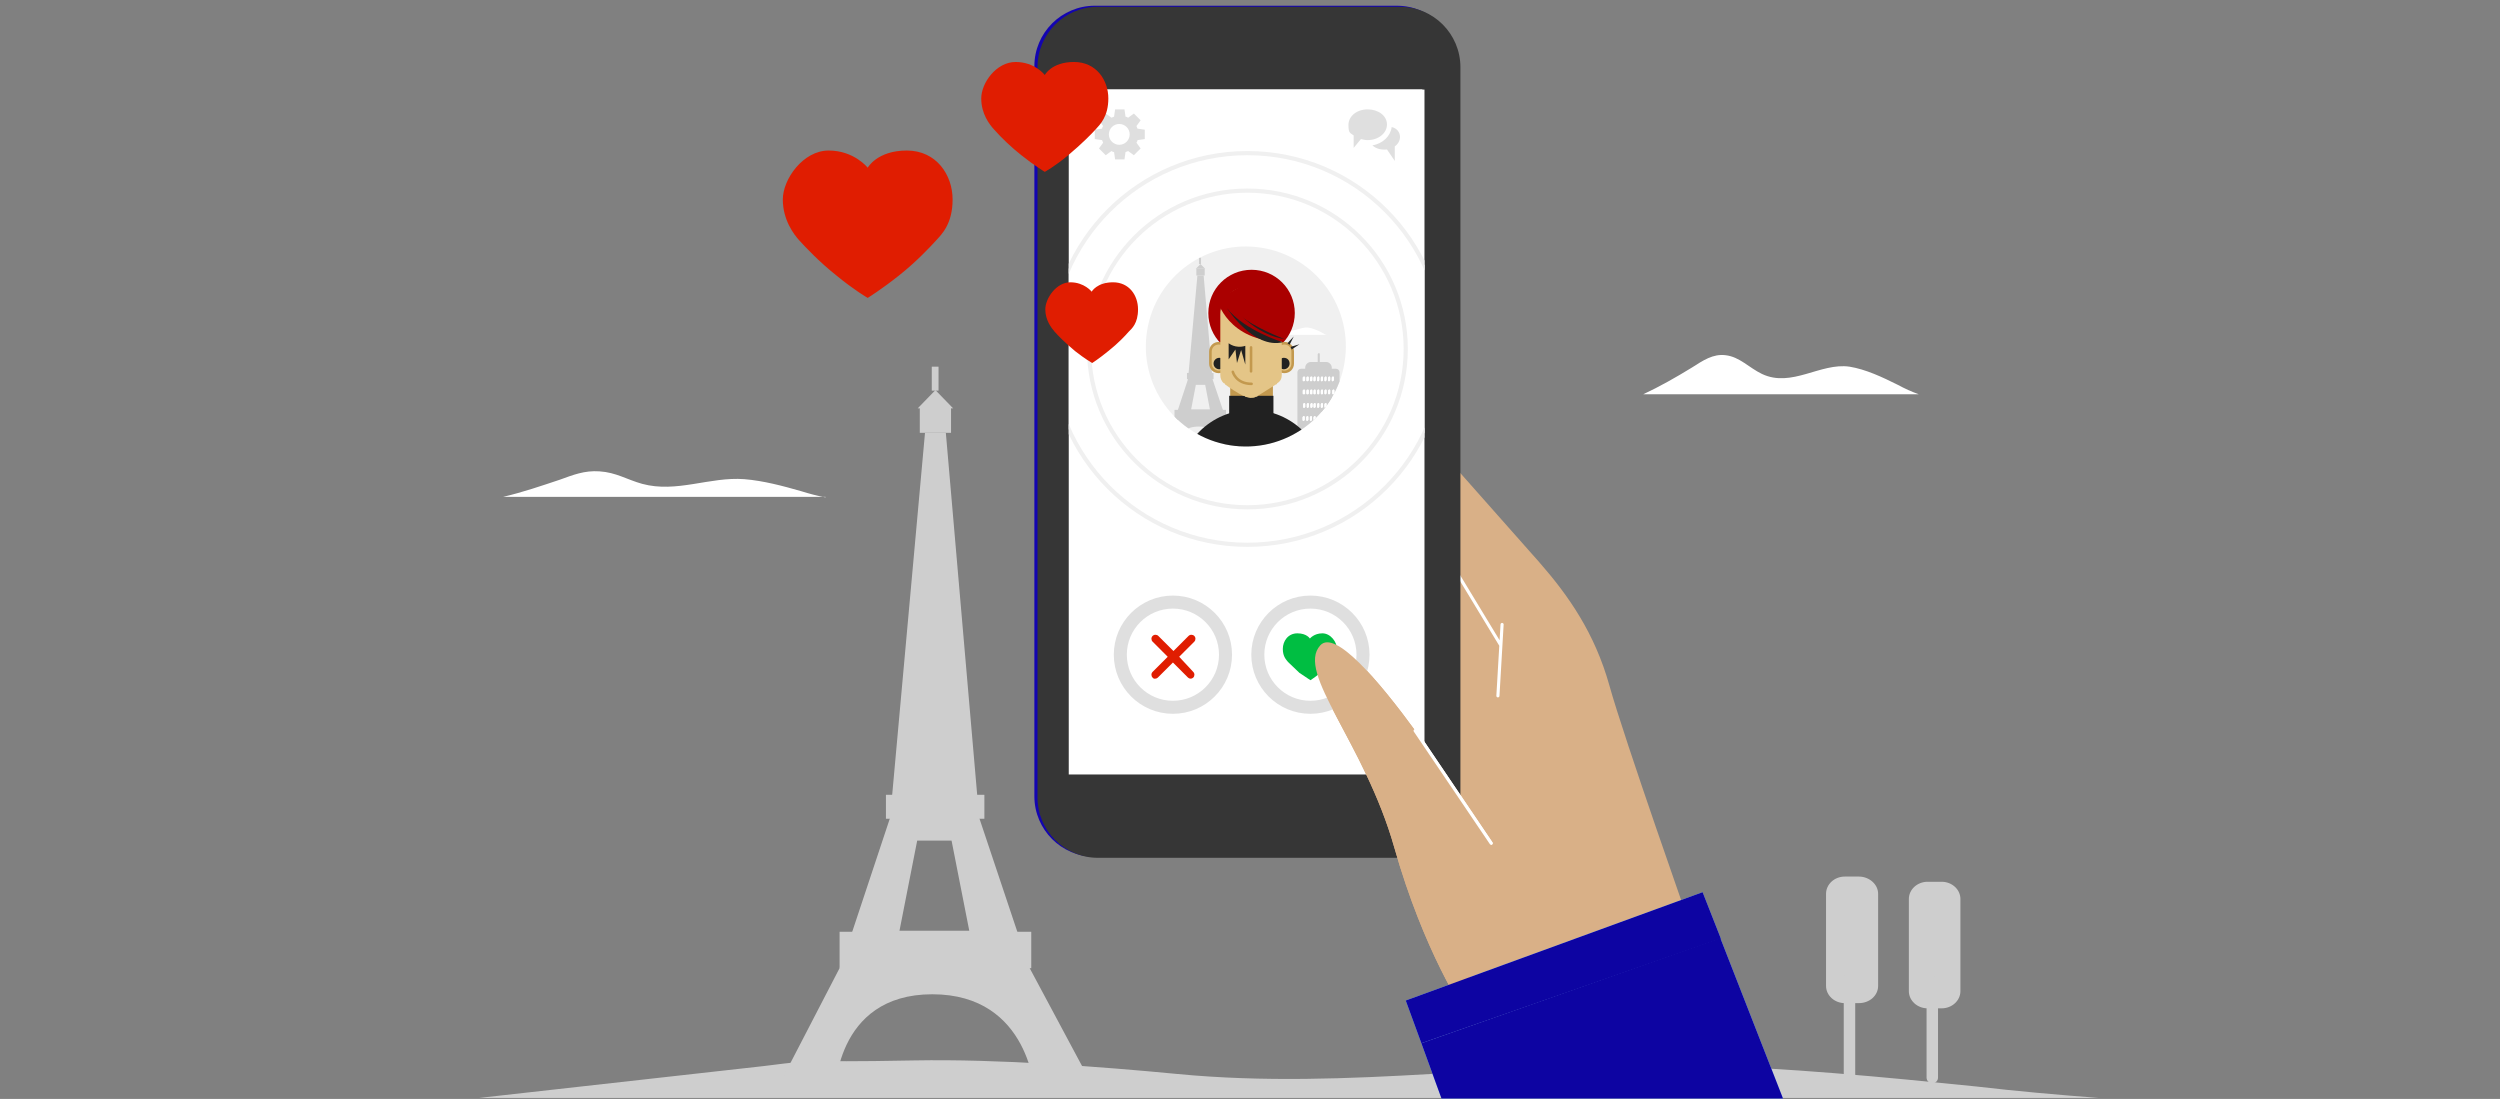
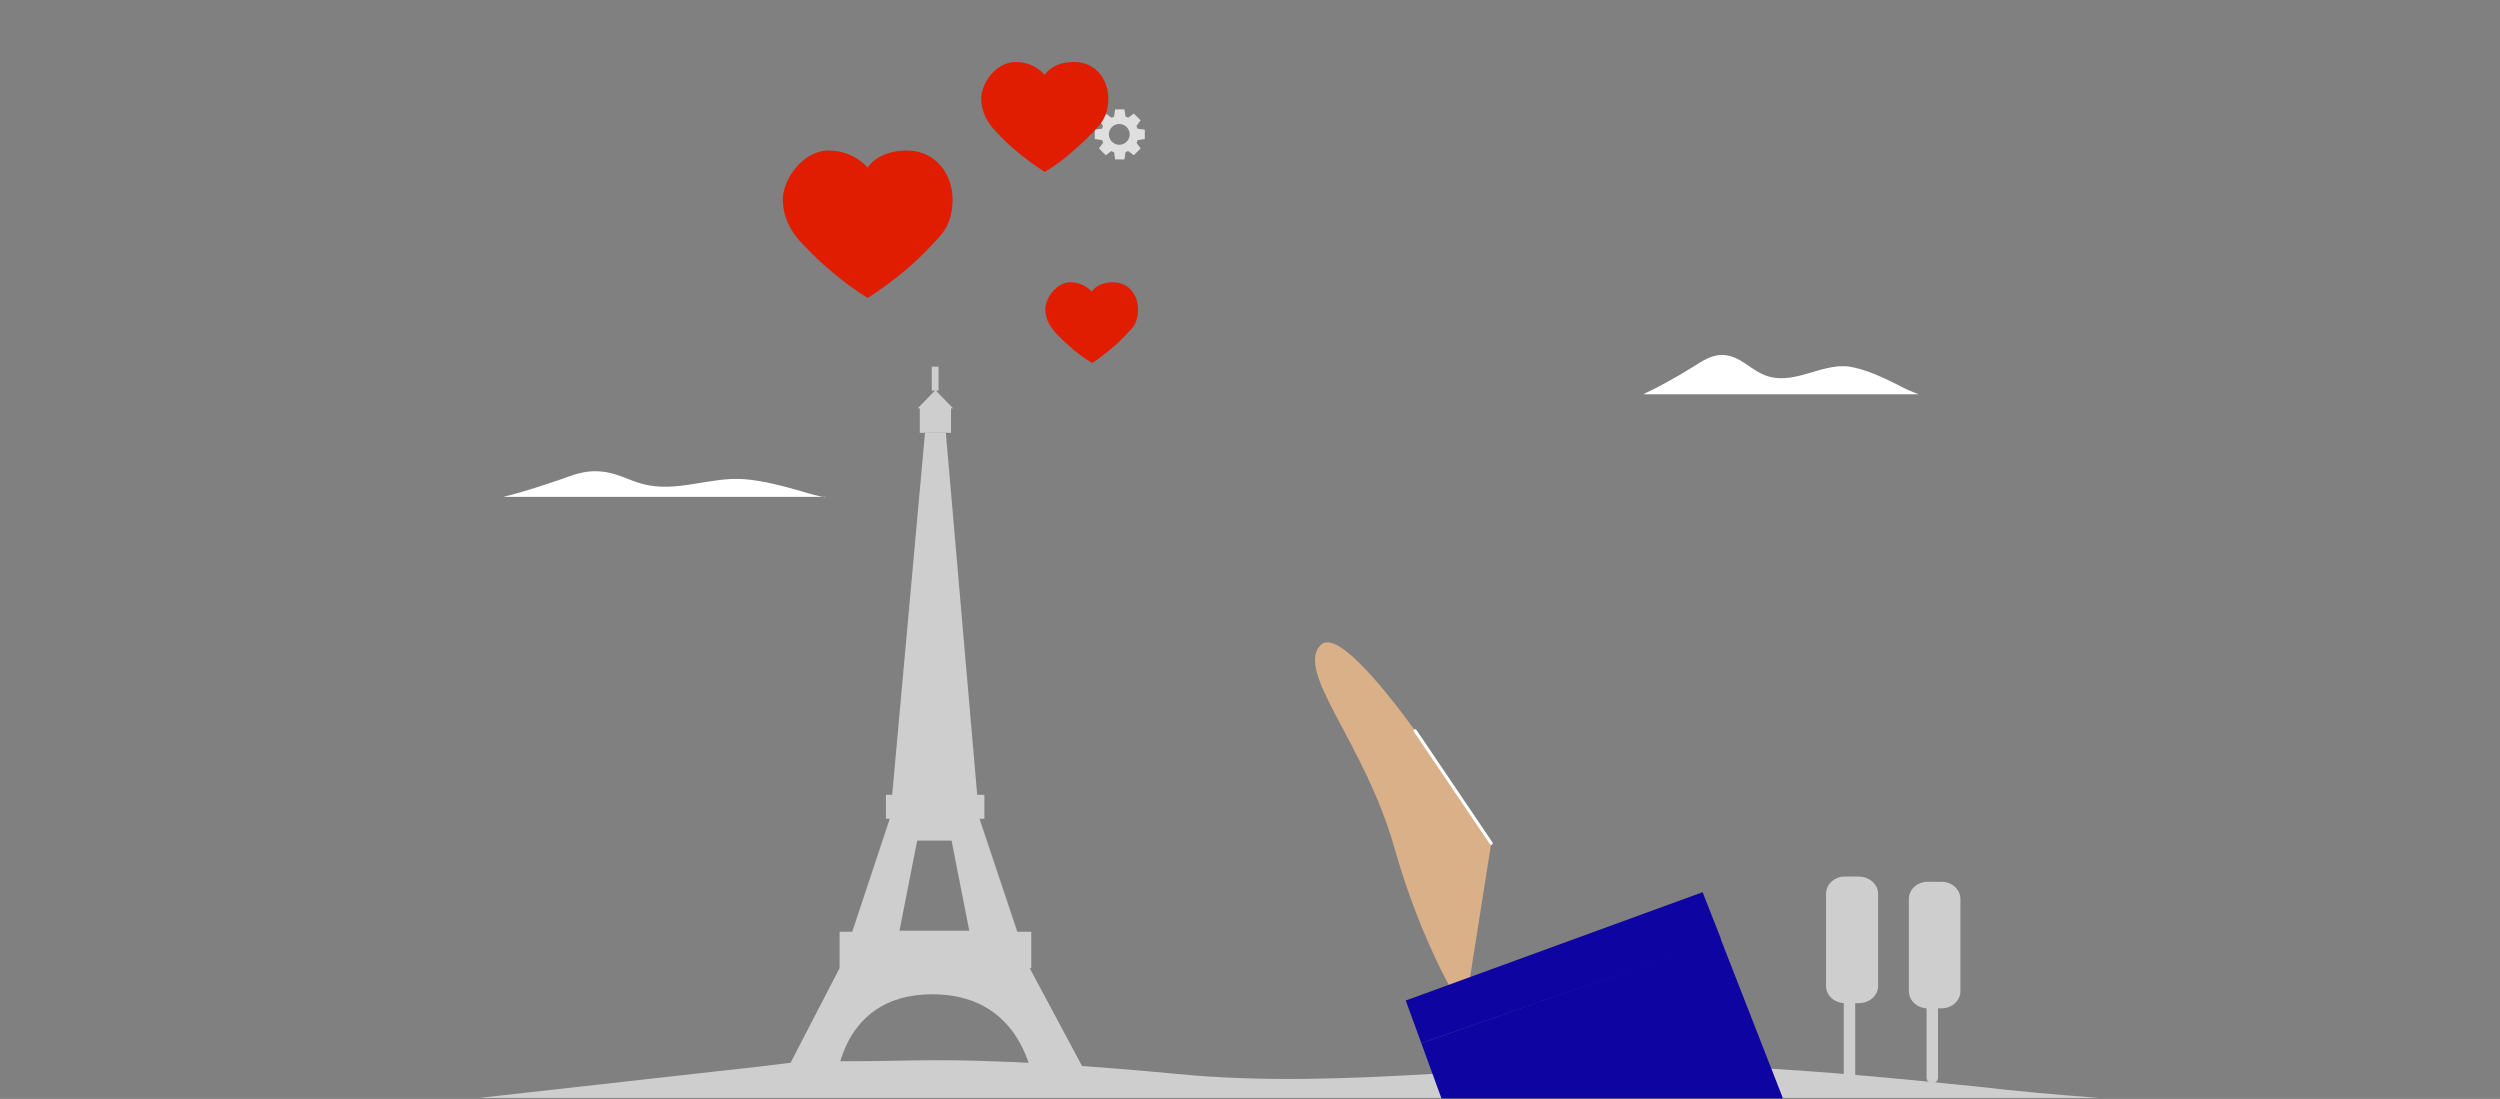
<svg xmlns="http://www.w3.org/2000/svg" id="Layer_1" version="1.1" viewBox="0 0 480 211">
  <rect x="0" y="0" width="480" height="211" fill="#808080" stroke="none" />
  <defs>
    <style>
      .st0, .st1, .st2 {
        fill: none;
      }

      .st3 {
        fill: #dfdfdf;
      }

      .st4, .st5 {
        fill: #e4c587;
      }

      .st4, .st1, .st2 {
        stroke-linecap: round;
        stroke-miterlimit: 10;
      }

      .st4, .st2 {
        stroke: #c3994e;
        stroke-width: .5px;
      }

      .st6 {
        fill: #c3994e;
      }

      .st7 {
        fill: #363636;
      }

      .st8 {
        fill: #a00;
      }

      .st9 {
        fill: #cecece;
      }

      .st10 {
        fill: #d9b087;
      }

      .st11 {
        fill: #1304b0;
      }

      .st12 {
        fill: #e01d01;
      }

      .st13 {
        fill: #aaa;
      }

      .st14 {
        fill: #212121;
      }

      .st15 {
        clip-path: url(#clippath-17);
      }

      .st16 {
        clip-path: url(#clippath-19);
      }

      .st17 {
        clip-path: url(#clippath-11);
      }

      .st18 {
        clip-path: url(#clippath-16);
      }

      .st19 {
        clip-path: url(#clippath-18);
      }

      .st20 {
        clip-path: url(#clippath-10);
      }

      .st21 {
        clip-path: url(#clippath-15);
      }

      .st22 {
        clip-path: url(#clippath-13);
      }

      .st23 {
        clip-path: url(#clippath-14);
      }

      .st24 {
        clip-path: url(#clippath-12);
      }

      .st25 {
        clip-path: url(#clippath-31);
      }

      .st26 {
        clip-path: url(#clippath-32);
      }

      .st27 {
        clip-path: url(#clippath-33);
      }

      .st28 {
        clip-path: url(#clippath-34);
      }

      .st29 {
        clip-path: url(#clippath-35);
      }

      .st30 {
        clip-path: url(#clippath-39);
      }

      .st31 {
        clip-path: url(#clippath-30);
      }

      .st32 {
        clip-path: url(#clippath-36);
      }

      .st33 {
        clip-path: url(#clippath-37);
      }

      .st34 {
        clip-path: url(#clippath-38);
      }

      .st35 {
        clip-path: url(#clippath-27);
      }

      .st36 {
        clip-path: url(#clippath-29);
      }

      .st37 {
        clip-path: url(#clippath-26);
      }

      .st38 {
        clip-path: url(#clippath-28);
      }

      .st39 {
        clip-path: url(#clippath-20);
      }

      .st40 {
        clip-path: url(#clippath-21);
      }

      .st41 {
        clip-path: url(#clippath-22);
      }

      .st42 {
        clip-path: url(#clippath-23);
      }

      .st43 {
        clip-path: url(#clippath-24);
      }

      .st44 {
        clip-path: url(#clippath-25);
      }

      .st45 {
        clip-path: url(#clippath-41);
      }

      .st46 {
        clip-path: url(#clippath-42);
      }

      .st47 {
        clip-path: url(#clippath-43);
      }

      .st48 {
        clip-path: url(#clippath-44);
      }

      .st49 {
        clip-path: url(#clippath-45);
      }

      .st50 {
        clip-path: url(#clippath-40);
      }

      .st51 {
        clip-path: url(#clippath-46);
      }

      .st52 {
        clip-path: url(#clippath-1);
      }

      .st53 {
        clip-path: url(#clippath-3);
      }

      .st54 {
        clip-path: url(#clippath-4);
      }

      .st55 {
        clip-path: url(#clippath-2);
      }

      .st56 {
        clip-path: url(#clippath-7);
      }

      .st57 {
        clip-path: url(#clippath-6);
      }

      .st58 {
        clip-path: url(#clippath-9);
      }

      .st59 {
        clip-path: url(#clippath-8);
      }

      .st60 {
        clip-path: url(#clippath-5);
      }

      .st61 {
        fill: #0d04a2;
      }

      .st62, .st63, .st64 {
        fill: #fff;
      }

      .st65 {
        fill: #8dc8fd;
      }

      .st66 {
        fill: #f0f0f0;
      }

      .st63 {
        stroke: #dfdfdf;
        stroke-width: 2.5px;
      }

      .st64 {
        stroke: #f0f0f0;
        stroke-width: .8px;
      }

      .st1 {
        stroke: #fff;
        stroke-width: .6px;
      }

      .st67 {
        fill: #3ca0fd;
      }

      .st68 {
        fill: #00be42;
      }

      .st69 {
        clip-path: url(#clippath);
      }
    </style>
    <clipPath id="clippath">
-       <rect class="st0" x="139.6" y="0" width="272.2" height="210.9" />
-     </clipPath>
+       </clipPath>
    <clipPath id="clippath-1">
-       <rect class="st0" x="144.2" y="-11.2" width="223.1" height="223.1" />
-     </clipPath>
+       </clipPath>
    <clipPath id="clippath-2">
      <rect class="st0" x="144.2" y="-11.2" width="223.1" height="223.1" />
    </clipPath>
    <clipPath id="clippath-3">
      <rect class="st0" x="144.2" y="-11.2" width="223.1" height="223.1" />
    </clipPath>
    <clipPath id="clippath-4">
      <rect class="st0" x="144.2" y="-11.2" width="223.1" height="223.1" />
    </clipPath>
    <clipPath id="clippath-5">
      <rect class="st0" x="144.2" y="-11.2" width="223.1" height="223.1" />
    </clipPath>
    <clipPath id="clippath-6">
      <rect class="st0" x="144.2" y="-11.2" width="223.1" height="223.1" />
    </clipPath>
    <clipPath id="clippath-7">
      <rect class="st0" x="144.2" y="-11.2" width="223.1" height="223.1" />
    </clipPath>
    <clipPath id="clippath-8">
      <rect class="st0" x="144.2" y="-11.2" width="223.1" height="223.1" />
    </clipPath>
    <clipPath id="clippath-9">
      <rect class="st0" x="144.2" y="-11.2" width="223.1" height="223.1" />
    </clipPath>
    <clipPath id="clippath-10">
      <rect class="st0" x="144.2" y="-11.2" width="223.1" height="223.1" />
    </clipPath>
    <clipPath id="clippath-11">
      <rect class="st0" x="144.2" y="-11.2" width="223.1" height="223.1" />
    </clipPath>
    <clipPath id="clippath-12">
      <rect class="st0" x="144.2" y="-11.2" width="223.1" height="223.1" />
    </clipPath>
    <clipPath id="clippath-13">
      <rect class="st0" x="144.2" y="-11.2" width="223.1" height="223.1" />
    </clipPath>
    <clipPath id="clippath-14">
      <rect class="st0" x="144.2" y="-11.2" width="223.1" height="223.1" />
    </clipPath>
    <clipPath id="clippath-15">
      <rect class="st0" x="144.2" y="-11.2" width="223.1" height="223.1" />
    </clipPath>
    <clipPath id="clippath-16">
      <rect class="st0" x="205.2" y="17.2" width="68.3" height="131.5" />
    </clipPath>
    <clipPath id="clippath-17">
      <circle class="st0" cx="239.3" cy="66.6" r="19.2" transform="translate(135.2 292.1) rotate(-80.8)" />
    </clipPath>
    <clipPath id="clippath-18">
      <rect class="st0" x="178.3" y="45" width="88.3" height="41.6" />
    </clipPath>
    <clipPath id="clippath-19">
      <rect class="st0" x="178.3" y="45" width="88.3" height="41.6" />
    </clipPath>
    <clipPath id="clippath-20">
      <rect class="st0" x="178.3" y="45" width="88.3" height="41.6" />
    </clipPath>
    <clipPath id="clippath-21">
      <rect class="st0" x="178.3" y="45" width="88.3" height="41.6" />
    </clipPath>
    <clipPath id="clippath-22">
      <rect class="st0" x="178.3" y="45" width="88.3" height="41.6" />
    </clipPath>
    <clipPath id="clippath-23">
      <rect class="st0" x="178.3" y="45" width="88.3" height="41.6" />
    </clipPath>
    <clipPath id="clippath-24">
      <rect class="st0" x="178.3" y="45" width="88.3" height="41.6" />
    </clipPath>
    <clipPath id="clippath-25">
      <rect class="st0" x="178.3" y="45" width="88.3" height="41.6" />
    </clipPath>
    <clipPath id="clippath-26">
      <rect class="st0" x="178.3" y="45" width="88.3" height="41.6" />
    </clipPath>
    <clipPath id="clippath-27">
      <rect class="st0" x="178.3" y="45" width="88.3" height="41.6" />
    </clipPath>
    <clipPath id="clippath-28">
      <rect class="st0" x="178.3" y="45" width="88.3" height="41.6" />
    </clipPath>
    <clipPath id="clippath-29">
      <rect class="st0" x="178.3" y="45" width="88.3" height="41.6" />
    </clipPath>
    <clipPath id="clippath-30">
      <rect class="st0" x="178.3" y="45" width="88.3" height="41.6" />
    </clipPath>
    <clipPath id="clippath-31">
      <rect class="st0" x="178.3" y="45" width="88.3" height="41.6" />
    </clipPath>
    <clipPath id="clippath-32">
      <rect class="st0" x="178.3" y="45" width="88.3" height="41.6" />
    </clipPath>
    <clipPath id="clippath-33">
      <rect class="st0" x="178.3" y="45" width="88.3" height="41.6" />
    </clipPath>
    <clipPath id="clippath-34">
      <rect class="st0" x="178.3" y="45" width="88.3" height="41.6" />
    </clipPath>
    <clipPath id="clippath-35">
      <rect class="st0" x="178.3" y="45" width="88.3" height="41.6" />
    </clipPath>
    <clipPath id="clippath-36">
      <rect class="st0" x="178.3" y="45" width="88.3" height="41.6" />
    </clipPath>
    <clipPath id="clippath-37">
      <rect class="st0" x="178.3" y="45" width="88.3" height="41.6" />
    </clipPath>
    <clipPath id="clippath-38">
      <rect class="st0" x="178.3" y="45" width="88.3" height="41.6" />
    </clipPath>
    <clipPath id="clippath-39">
      <rect class="st0" x="178.3" y="45" width="88.3" height="41.6" />
    </clipPath>
    <clipPath id="clippath-40">
      <rect class="st0" x="178.3" y="45" width="88.3" height="41.6" />
    </clipPath>
    <clipPath id="clippath-41">
      <rect class="st0" x="139.6" y="0" width="272.2" height="210.9" />
    </clipPath>
    <clipPath id="clippath-42">
      <rect class="st0" x="139.6" y="0" width="272.2" height="210.9" />
    </clipPath>
    <clipPath id="clippath-43">
      <rect class="st0" x="139.6" y="0" width="272.2" height="210.9" />
    </clipPath>
    <clipPath id="clippath-44">
      <rect class="st0" x="139.6" y="0" width="272.2" height="210.9" />
    </clipPath>
    <clipPath id="clippath-45">
      <rect class="st0" x="139.6" y="0" width="272.2" height="210.9" />
    </clipPath>
    <clipPath id="clippath-46">
      <rect class="st0" x="139.6" y="0" width="272.2" height="210.9" />
    </clipPath>
  </defs>
  <g>
    <path class="st9" d="M402.9,210.8c-7.9-.6-15.8-1.3-23.5-2.2-17.6-1.8-36.2-3.6-54.9-4.1-33.1-1-65.4,4.9-98.5,1.7-14.6-1.4-34.4-2.9-50.4-2.6-24.4.5-16.2-.5-29.1,1.1l-54.5,6.1h310.9Z" />
    <path class="st9" d="M197.6,185.7l-9.6-28.7-6.4-73.9h-4l-6.7,73.9-9.4,28.3-12.9,24.9h11.7s-.2-19.3,18.7-19.3,19.7,19.1,19.7,19.1h11.9l-13-24.3h0ZM172.7,178.7l3.4-17.3h6.6l3.4,17.3h-13.4Z" />
    <path class="st9" d="M161.2,178.9h36.8v7h-36.8v-7ZM170.1,152.6h18.9v4.6h-18.9v-4.6ZM176.6,78.3h6v4.8h-6v-4.8Z" />
    <path class="st9" d="M179.6,74.9l-3.4,3.5h6.8l-3.4-3.5Z" />
-     <path class="st9" d="M178.9,70.4h1.3v4.6h-1.3v-4.6Z" />
+     <path class="st9" d="M178.9,70.4h1.3v4.6h-1.3Z" />
  </g>
  <path class="st62" d="M368.4,75.7c-1.4-.5-2.7-1.1-4-1.8-3-1.5-6.2-3-9.3-3.5-5.6-.8-11.1,4.1-16.8,1.4-2.5-1.2-4.3-3.3-7-3.6-2.4-.3-4.3,1-6.5,2.4-3.1,1.9-6.1,3.6-9.3,5.1h52.9,0ZM158.5,95.5c-1.6-.3-3.1-.7-4.7-1.2-3.5-1-7.2-2-10.9-2.3-6.6-.5-13,2.7-19.6.9-2.9-.8-5-2.2-8.2-2.4-2.9-.2-5.1.7-7.6,1.6-3.6,1.2-7.1,2.4-10.9,3.3h61.9,0Z" />
  <g class="st69">
    <g>
      <g>
        <g class="st52">
          <ellipse class="st62" cx="255.9" cy="94.5" rx="5.6" ry="4.6" />
        </g>
        <g class="st55">
          <ellipse class="st62" cx="232.9" cy="96.5" rx="3.7" ry="3.1" />
        </g>
      </g>
      <g class="st53">
        <path class="st11" d="M210.2,1.1h58c6.4,0,11.6,5.2,11.6,11.6v140.2c0,6.4-5.2,11.6-11.6,11.6h-58c-6.4,0-11.6-5.2-11.6-11.6V12.7c0-6.4,5.2-11.6,11.6-11.6Z" />
      </g>
      <g class="st54">
        <path class="st67" d="M205.4,17.1h67.7v131.5h-67.7V17.1Z" />
      </g>
      <g class="st60">
        <path class="st10" d="M280.6,200.7l-4.3-29.5-4.3-61.1,5.7-22.3,17.8,20.1c5.7,6.5,10.7,13.7,13.5,23.7,2.8,10.1,15.7,46.7,15.7,46.7l-42.7,22.3" />
      </g>
      <g class="st57">
        <path class="st1" d="M278.1,107.3l10,16.5M288.4,119.9l-.8,13.7" />
      </g>
      <g class="st56">
        <path class="st7" d="M199.2,153.1c0,6.4,5.2,11.6,11.6,11.6h58c6.4,0,11.6-5.2,11.6-11.6V12.9c0-6.4-5.2-11.6-11.6-11.6h-58c-6.4,0-11.6,5.2-11.6,11.6v140.2h0ZM205.9,148.7h67.7V17.3h-67.7v131.4h0ZM218.5,68.8c12.8-4.6,26.8-4.9,39.8-1.1,1,.2,2,.9,2.5,1.8s.7,2,.4,3.1c-.8,3.1-1.8,6.2-3,9.2,0,0-.1,0,0,0,.2-1.4-.9-3.2-3-3.8-10.2-3.2-21.1-3.1-31.1.4-1.5.5-3.2-.3-3.7-1.8h0c-.8-2.5-1.4-5-1.9-7.6-.2,0-.1-.2,0-.2h0ZM249.4,77.6c1.8.4,3.5.8,5.3,1.4,3.2,1.1,3.1,5,1.3,6.2-.2-.9-.9-1.7-1.7-2-3.2-1.2-6.6-2-10.1-2.3,1.9-.8,3.6-1.9,5.2-3.3h0ZM224,85.4c9.3-4.4,19.9-4.8,29.5-1.2.8.3,1.4.9,1.7,1.7.3.8.2,1.7-.2,2.4-1.7,3-3.5,5.9-5.6,8.6.3-1.6-.7-3.2-2.3-3.6-5.1-1.5-10.5-1.3-15.5.6-1.3.5-2.8,0-3.6-1.1-1.5-2.3-2.9-4.7-4.1-7.2-.1,0,0-.2.1-.2h0ZM233.1,99.3c1-.3,3.5-2.2,4.5-3.2l2.5-2.5c2.2,0,4.4.3,6.5.9.8.3,1.5,1,1.8,1.8.3.8.1,1.8-.4,2.5-1.4,1.7-2.8,3.2-4.3,4.7-1.9,1.9-4.9,1.9-6.8,0-1.3-1.4-2.2-2.2-3.7-4-.2,0-.2,0-.1-.2h0Z" />
      </g>
      <g class="st59">
        <path class="st62" d="M217.9,68.6c12.8-4.6,26.8-4.9,39.8-1.1,2.1.5,3.4,2.6,2.9,4.8h0c-.8,3.2-1.8,6.3-3,9.3,0,0-.1,0,0,0,.2-1.4-.9-3.2-3-3.8-10.2-3.2-21.1-3.1-31.1.4-1.5.5-3.2-.3-3.7-1.8h0c-.8-2.5-1.4-5-1.9-7.6-.1,0,0-.2,0-.2h0ZM248.9,77.4c1.8.4,3.5.8,5.3,1.4,3.2,1.1,3.1,5,1.3,6.2-.2-.9-.9-1.7-1.7-2-3.2-1.2-6.6-2-10.1-2.3,1.9-.8,3.6-1.9,5.2-3.3h0ZM223.5,85.2c9.3-4.4,19.9-4.8,29.5-1.2.8.3,1.4.9,1.7,1.7.3.8.2,1.7-.2,2.4-1.7,3-3.5,5.9-5.6,8.6.3-1.6-.7-3.2-2.3-3.6-5.1-1.5-10.5-1.3-15.5.6-1.3.5-2.8,0-3.6-1.1-1.5-2.3-2.9-4.7-4.1-7.2-.1,0,0,0,.1-.2h0ZM232.6,99.1c1-.3,3.5-2.2,4.5-3.2l2.5-2.5c2.2,0,4.4.3,6.5.9.8.3,1.5,1,1.8,1.8.3.8.1,1.8-.4,2.5-1.4,1.7-2.8,3.2-4.3,4.7-1.9,1.9-4.9,1.9-6.8,0l-3.7-4s-.1,0,0-.2c-.2,0-.1,0-.1,0h0Z" />
      </g>
      <g class="st58">
        <path class="st13" d="M205.4,17.1h67.7v131.5h-67.7V17.1Z" />
      </g>
      <g class="st20">
        <path class="st62" d="M205.2,17.2v131.5h68.3V17.2h-68.3Z" />
      </g>
      <g class="st17">
        <path id="B" class="st10" d="M281.2,194.3s-7.8-11.5-13.5-31.6-19-33.6-14.2-38.8c5.6-6.1,32.8,38.1,32.8,38.1l-5.1,32.3Z" />
      </g>
      <g class="st24">
        <path class="st1" d="M271.7,140.3l14.6,21.6" />
      </g>
      <g>
        <g class="st22">
          <path id="C" class="st65" d="M269.9,192.1l57-20.8,3.5,8.9-57.5,20.1-3-8.2Z" />
        </g>
        <g class="st23">
          <path id="D" class="st65" d="M272.9,200.3l57.4-20.2,24.3,62.2h-66.4l-15.3-42h0Z" />
        </g>
      </g>
      <g class="st21">
        <g class="st18">
          <g>
            <g>
              <circle class="st64" cx="239.5" cy="67" r="37.6" />
              <circle class="st64" cx="239.5" cy="67" r="30.4" />
            </g>
            <g class="st15">
              <g>
                <path class="st66" d="M171.6,45.8h88.3v41.6h-88.3v-41.6Z" />
                <path class="st9" d="M218.2,85.7h-2.4v-19.4h2.2l.2,19.4Z" />
                <g class="st19">
                  <path class="st9" d="M266.8,87.3l-3.7-.3-8.6-.6c-5.2,0-10.2.8-15.4.3-2.3-.2-5.4-.5-7.9-.4-3.8,0-2.5,0-4.6.2-2.8.4-5.6.7-8.5,1h48.7v-.2ZM220.1,86.5c0,.5-.4.8-.8.8h-25.3c-.5,0-.8-.4-.8-.8v-8c0-.5.4-.8.8-.8h25.3c.5,0,.8.4.8.8v8ZM218.4,76.9h-2.8c-.1,0-.2,0-.2-.2s.1-.2.2-.2h2.8c.1,0,.2,0,.2.2s-.1.2-.2.2M218.3,70.7h-2.7c-.1,0-.2,0-.2-.2s.1-.2.2-.2h2.7c.1,0,.2,0,.2.2,0,.2-.1.2-.2.2" />
                </g>
                <g class="st16">
                  <path class="st62" d="M218.6,83.8c-.1,0-.2,0-.2-.2v-.6c0,0,.1-.2.2-.2s.2,0,.2.2v.6c0,0-.1.2-.2.2M217.8,83.8c-.1,0-.2,0-.2-.2v-.6c0,0,.1-.2.2-.2s.2,0,.2.2v.6c0,0,0,.2-.2.2M217.1,83.8c-.1,0-.2,0-.2-.2v-.6c0,0,.1-.2.2-.2s.2,0,.2.2v.6c0,0-.1.2-.2.2M216.2,83.8c-.1,0-.2,0-.2-.2v-.6c0,0,.1-.2.2-.2s.2,0,.2.2v.6c0,0-.1.2-.2.2M215.4,83.8c-.1,0-.2,0-.2-.2v-.6c0,0,.1-.2.2-.2s.2,0,.2.2v.6c0,0-.1.2-.2.2M214.6,83.8c-.1,0-.2,0-.2-.2v-.6c0,0,.1-.2.2-.2s.2,0,.2.2v.6c0,0-.1.2-.2.2M213.8,83.8c-.1,0-.2,0-.2-.2v-.6c0,0,.1-.2.2-.2s.2,0,.2.2v.6c0,0-.1.2-.2.2M213,83.8c-.1,0-.2,0-.2-.2v-.6c0,0,.1-.2.2-.2s.2,0,.2.2v.6c0,0-.1.2-.2.2M212.2,83.8c-.1,0-.2,0-.2-.2v-.6c0,0,.1-.2.2-.2s.2,0,.2.2v.6c0,0-.1.2-.2.2M211.5,83.8c-.1,0-.2,0-.2-.2v-.6c0,0,.1-.2.2-.2s.2,0,.2.2v.6c0,0-.1.2-.2.2M210.7,83.8c-.1,0-.2,0-.2-.2v-.6c0,0,.1-.2.2-.2s.2,0,.2.2v.6c0,0-.1.2-.2.2M209.9,83.8c-.1,0-.2,0-.2-.2v-.6c0,0,.1-.2.2-.2s.2,0,.2.2v.6c0,0-.1.2-.2.2M209.1,83.8c-.1,0-.2,0-.2-.2v-.6c0,0,.1-.2.2-.2s.2,0,.2.2v.6c0,0-.1.2-.2.2M218.5,80.7c-.1,0-.2,0-.2-.2v-.6c0,0,.1-.2.2-.2s.2,0,.2.2v.6c0,0-.1.2-.2.2M217.7,80.7c-.1,0-.2,0-.2-.2v-.6c0,0,.1-.2.2-.2s.2,0,.2.2v.6c0,0,0,.2-.2.2M217,80.7c-.1,0-.2,0-.2-.2v-.6c0,0,.1-.2.2-.2s.2,0,.2.2v.6c0,0-.1.2-.2.2M216.2,80.7c-.1,0-.2,0-.2-.2v-.6c0,0,.1-.2.2-.2s.2,0,.2.2v.6c0,0-.1.2-.2.2M215.4,80.7c-.1,0-.2,0-.2-.2v-.6c0,0,.1-.2.2-.2s.2,0,.2.2v.6c0,0-.1.2-.2.2M214.6,80.7c-.1,0-.2,0-.2-.2v-.6c0,0,.1-.2.2-.2s.2,0,.2.2v.6c0,0-.1.2-.2.2M213.8,80.7c-.1,0-.2,0-.2-.2v-.6c0,0,.1-.2.2-.2s.2,0,.2.2v.6c0,0-.1.2-.2.2M213,80.7c-.1,0-.2,0-.2-.2v-.6c0,0,.1-.2.2-.2s.2,0,.2.2v.6c0,0-.1.2-.2.2M212.2,80.7c-.1,0-.2,0-.2-.2v-.6c0,0,.1-.2.2-.2s.2,0,.2.2v.6c0,0-.1.2-.2.2M211.5,80.7c-.1,0-.2,0-.2-.2v-.6c0,0,.1-.2.2-.2s.2,0,.2.2v.6c0,0-.1.2-.2.2M210.7,80.7c-.1,0-.2,0-.2-.2v-.6c0,0,.1-.2.2-.2s.2,0,.2.2v.6c0,0-.1.2-.2.2M209.9,80.7c-.1,0-.2,0-.2-.2v-.6c0,0,.1-.2.2-.2s.2,0,.2.2v.6c0,0-.1.2-.2.2M209.1,80.7c-.1,0-.2,0-.2-.2v-.6c0,0,.1-.2.2-.2s.2,0,.2.2v.6c0,0-.1.2-.2.2" />
                </g>
                <g class="st39">
                  <path class="st66" d="M205,87h-7.8c-.7,0-1.3-.6-1.3-1.3v-7.8c0-.7.6-1.3,1.3-1.3h7.8c.7,0,1.3.6,1.3,1.3v7.8c0,.7-.6,1.3-1.3,1.3" />
                </g>
                <g class="st40">
                  <path class="st9" d="M187,74.9h19.8c.5,0,.8.4.8.8v11.5h-21.5v-11.5c0-.4.4-.8.9-.8" />
                </g>
                <g class="st41">
                  <path class="st62" d="M186.7,76.8h20.7v2.6h-20.7v-2.6ZM186.7,79.8h20.7v2.6h-20.7v-2.6ZM186.7,82.7h20.7v2.6h-20.7v-2.6Z" />
                </g>
                <g>
                  <g class="st42">
                    <path class="st9" d="M204.4,79.2h0v-2.3,2.3M201.5,79.2v-2.3,2.3q0,0,0,0M198.5,79.2v-2.3,2.3M195.5,79.2v-2.3,2.3M192.5,79.2h0v-2.3,2.3M189.6,79.2v-2.3,2.3c0,0,0,0,0,0M204.4,82.2h0v-2.3,2.3M201.5,82.2v-2.3,2.3q0,0,0,0M198.5,82.2v-2.3,2.3M195.5,82.2v-2.3,2.3M192.5,82.2h0v-2.3,2.3M189.6,82.2v-2.3,2.3c0,0,0,0,0,0M204.4,85.2h0v-2.3,2.3M201.5,85.2v-2.3,2.3q0,0,0,0M198.5,85.2v-2.3,2.3M195.5,85.2v-2.3,2.3M192.5,85.2h0v-2.3,2.3M189.6,85.2v-2.3,2.3c0,0,0,0,0,0M189.7,75.5c0,0,.2,0,.2-.2v-2.2c0,0,0-.2-.2-.2s-.2,0-.2.2v2.2c0,0,0,.2.2.2M189,75.5c0,0,.2,0,.2-.2v-2.2c0,0,0-.2-.2-.2s-.2,0-.2.2v2.2c0,0,0,.2.2.2" />
                  </g>
                  <g class="st43">
                    <path class="st9" d="M192.1,75.5c0,0,.2,0,.2-.2v-2.2c0,0,0-.2-.2-.2s-.2,0-.2.2v2.2c0,0,0,.2.2.2M195.2,87.3l-2-.6c-1.5-.5-3.1-1-4.7-1.1-2.8-.3-5.6,1.3-8.4.5-1.2-.4-2.2-1.1-3.5-1.2-1.2,0-2.2.3-3.3.8l-4.6,1.6s26.5,0,26.5,0ZM178.2,82.9c0,.3-.3.6-.6.6h-.4c-.3,0-.6-.3-.6-.6v-3.1c0-.3.3-.6.6-.6h.4c.3,0,.6.3.6.6v3.1Z" />
                  </g>
                  <g class="st44">
                    <path class="st9" d="M177.5,85.8c0,0-.2,0-.2-.2v-2.9c0,0,0-.2.2-.2s.2,0,.2.2v2.9c0,0,0,.2-.2.2M180.4,83.2c0,.3-.3.6-.6.6h-.4c-.3,0-.6-.3-.6-.6v-3.1c0-.3.3-.6.6-.6h.4c.3,0,.6.3.6.6v3.1Z" />
                  </g>
                  <g class="st37">
                    <path class="st9" d="M179.6,86.2c0,0-.2,0-.2-.2v-2.9c0,0,0-.2.2-.2s.2,0,.2.2v2.9c0,0,0,.2-.2.2M235.4,80.5l-2.6-7.7-1.7-19.9h-1.2l-1.8,19.9-2.5,7.6-3.5,6.7h3.1s-.1-5.2,5-5.2,5.3,5.1,5.3,5.1h3.2l-3.3-6.5ZM228.7,78.6l.9-4.7h1.8l.9,4.7h-3.6,0Z" />
                  </g>
                  <g class="st35">
                    <path class="st9" d="M225.5,78.7h9.9v1.9h-9.9v-1.9ZM227.9,71.6h5.1v1.2h-5.1v-1.2ZM229.7,51.6h1.6v1.3h-1.6v-1.3Z" />
                  </g>
                  <g class="st38">
                    <path class="st9" d="M230.5,50.7l-.9.9h1.8l-.9-.9Z" />
                  </g>
                  <g class="st36">
                    <path class="st9" d="M230.2,49.5h.4v1.2h-.4v-1.2ZM261.9,83.1c0,.3-.3.5-.6.5h-.4c-.3,0-.6-.2-.6-.5v-2.8c0-.3.3-.5.6-.5h.4c.3,0,.6.2.6.5v2.8Z" />
                  </g>
                  <g class="st31">
                    <path class="st9" d="M261.1,86c-.1,0-.2,0-.2-.2v-2.9c0,0,.1-.2.2-.2s.2,0,.2.2v2.9c0,0-.1.2-.2.2M264.4,83.2c0,.3-.3.5-.6.5h-.4c-.3,0-.6-.2-.6-.5v-2.8c0-.3.3-.5.6-.5h.4c.3,0,.6.2.6.5v2.8Z" />
                  </g>
                  <g class="st25">
                    <path class="st9" d="M263.5,86c-.1,0-.2,0-.2-.2v-2.9c0,0,.1-.2.2-.2s.2,0,.2.2v2.9c0,0-.1.2-.2.2M255.7,78c0,.6-.5,1.1-1.1,1.1h-2.9c-.6,0-1.1-.5-1.1-1.1v-7.4c0-.6.5-1.1,1.1-1.1h2.9c.6,0,1.1.5,1.1,1.1v7.4Z" />
                  </g>
                  <g class="st26">
                    <path class="st9" d="M257.2,85.6c0,.4-.3.7-.7.7,0,0,0,0,0,0h-6.7c-.4,0-.7-.3-.7-.7,0,0,0,0,0,0v-14.1c0-.4.3-.7.7-.7,0,0,0,0,0,0h6.7c.4,0,.7.3.7.7,0,0,0,0,0,0v14.1Z" />
                  </g>
                </g>
                <g>
                  <g class="st27">
                    <path class="st62" d="M250.4,73.2c-.1,0-.2,0-.2-.2v-.5c0,0,.1-.2.2-.2s.2,0,.2.2v.5c0,0-.1.2-.2.2M251.1,73.2c-.1,0-.2,0-.2-.2v-.5c0,0,.1-.2.2-.2s.2,0,.2.2v.5c0,0-.1.2-.2.2M251.8,73.2c-.1,0-.2,0-.2-.2v-.5c0,0,.1-.2.2-.2s.2,0,.2.2v.5c0,0-.1.2-.2.2M252.4,73.2c-.1,0-.2,0-.2-.2v-.5c0,0,.1-.2.2-.2s.2,0,.2.2v.5c0,0-.1.2-.2.2M253.1,73.2c-.1,0-.2,0-.2-.2v-.5c0,0,.1-.2.2-.2s.2,0,.2.2v.5c0,0-.1.2-.2.2M253.8,73.2c-.1,0-.2,0-.2-.2v-.5c0,0,.1-.2.2-.2s.2,0,.2.2v.5c0,0-.1.2-.2.2M254.5,73.2c-.1,0-.2,0-.2-.2v-.5c0,0,.1-.2.2-.2s.2,0,.2.2v.5c-.1,0-.1.2-.2.2M255.2,73.2c-.1,0-.2,0-.2-.2v-.5c0,0,.1-.2.2-.2s.2,0,.2.2v.5c-.1,0-.1.2-.2.2M255.9,73.2c-.1,0-.2,0-.2-.2v-.5c0,0,.1-.2.2-.2s.2,0,.2.2v.5l-.2.2M250.3,75.7c-.1,0-.2,0-.2-.2v-.5c0,0,.1-.2.2-.2s.2,0,.2.2v.5c0,.2-.1.2-.2.2M251,75.7c-.1,0-.2,0-.2-.2v-.5c0,0,.1-.2.2-.2s.2,0,.2.2v.5c0,.2-.1.2-.2.2M251.7,75.7c-.1,0-.2,0-.2-.2v-.5c0,0,.1-.2.2-.2s.2,0,.2.2v.5c0,.2-.1.2-.2.2M252.4,75.7c-.1,0-.2,0-.2-.2v-.5c0,0,.1-.2.2-.2s.2,0,.2.2v.5c0,.2-.1.2-.2.2M253.1,75.7c-.1,0-.2,0-.2-.2v-.5c0,0,.1-.2.2-.2s.2,0,.2.2v.5c0,.2-.1.2-.2.2M253.8,75.7c-.1,0-.2,0-.2-.2v-.5c0,0,.1-.2.2-.2s.2,0,.2.2v.5c0,.2-.1.2-.2.2M254.5,75.7c-.1,0-.2,0-.2-.2v-.5c0,0,.1-.2.2-.2s.2,0,.2.2v.5q-.1.2-.2.2M255.2,75.7c-.1,0-.2,0-.2-.2v-.5c0,0,.1-.2.2-.2s.2,0,.2.2v.5q-.1.2-.2.2" />
                  </g>
                  <g class="st28">
                    <path id="E" class="st62" d="M256,75.7c-.1,0-.2,0-.2-.2v-.5c0,0,.1-.2.2-.2s.2,0,.2.2v.5c-.1.2-.2.2-.2.2" />
                  </g>
                  <g class="st29">
                    <path class="st62" d="M250.4,78.3c-.1,0-.2,0-.2-.2v-.5c0,0,.1-.2.2-.2s.2,0,.2.2v.5c0,0-.1.2-.2.2M251.1,78.3c-.1,0-.2,0-.2-.2v-.5c0,0,.1-.2.2-.2s.2,0,.2.2v.5c0,0-.1.2-.2.2M251.8,78.3c-.1,0-.2,0-.2-.2v-.5c0,0,.1-.2.2-.2s.2,0,.2.2v.5c0,0-.1.2-.2.2M252.4,78.3c-.1,0-.2,0-.2-.2v-.5c0,0,.1-.2.2-.2s.2,0,.2.2v.5c0,0-.1.2-.2.2M253.1,78.3c-.1,0-.2,0-.2-.2v-.5c0,0,.1-.2.2-.2s.2,0,.2.2v.5c0,0-.1.2-.2.2M253.8,78.3c-.1,0-.2,0-.2-.2v-.5c0,0,.1-.2.2-.2s.2,0,.2.2v.5c0,0-.1.2-.2.2M254.5,78.3c-.1,0-.2,0-.2-.2v-.5c0,0,.1-.2.2-.2s.2,0,.2.2v.5c-.1,0-.1.2-.2.2M255.2,78.3c-.1,0-.2,0-.2-.2v-.5c0,0,.1-.2.2-.2s.2,0,.2.2v.5c-.1,0-.1.2-.2.2M255.9,78.3c-.1,0-.2,0-.2-.2v-.5c0,0,.1-.2.2-.2s.2,0,.2.2v.5l-.2.2M250.3,80.8c-.1,0-.2,0-.2-.2v-.5c0,0,.1-.2.2-.2s.2,0,.2.2v.5c0,0-.1.2-.2.2M251,80.8c-.1,0-.2,0-.2-.2v-.5c0,0,.1-.2.2-.2s.2,0,.2.2v.5c0,0-.1.2-.2.2M251.7,80.8c-.1,0-.2,0-.2-.2v-.5c0,0,.1-.2.2-.2s.2,0,.2.2v.5c0,0-.1.2-.2.2M252.4,80.8c-.1,0-.2,0-.2-.2v-.5c0,0,.1-.2.2-.2s.2,0,.2.2v.5c0,0-.1.2-.2.2M253.1,80.8c-.1,0-.2,0-.2-.2v-.5c0,0,.1-.2.2-.2s.2,0,.2.2v.5c0,0-.1.2-.2.2M253.8,80.8c-.1,0-.2,0-.2-.2v-.5c0,0,.1-.2.2-.2s.2,0,.2.2v.5c0,0-.1.2-.2.2M254.5,80.8c-.1,0-.2,0-.2-.2v-.5c0,0,.1-.2.2-.2s.2,0,.2.2v.5c-.1,0-.1.2-.2.2M255.2,80.8c-.1,0-.2,0-.2-.2v-.5c0,0,.1-.2.2-.2s.2,0,.2.2v.5c-.1,0-.1.2-.2.2M255.9,80.8c-.1,0-.2,0-.2-.2v-.5c0,0,.1-.2.2-.2s.2,0,.2.2v.5l-.2.2M250.3,73.2c-.1,0-.2,0-.2-.2v-.5c0,0,.1-.2.2-.2s.2,0,.2.2v.5c0,0-.1.2-.2.2M251,73.2c-.1,0-.2,0-.2-.2v-.5c0,0,.1-.2.2-.2s.2,0,.2.2v.5c0,0-.1.2-.2.2M251.7,73.2c-.1,0-.2,0-.2-.2v-.5c0,0,.1-.2.2-.2s.2,0,.2.2v.5c0,0-.1.2-.2.2M252.4,73.2c-.1,0-.2,0-.2-.2v-.5c0,0,.1-.2.2-.2s.2,0,.2.2v.5c0,0-.1.2-.2.2M253.1,73.2c-.1,0-.2,0-.2-.2v-.5c0,0,.1-.2.2-.2s.2,0,.2.2v.5c0,0-.1.2-.2.2M253.8,73.2c-.1,0-.2,0-.2-.2v-.5c0,0,.1-.2.2-.2s.2,0,.2.2v.5c0,0-.1.2-.2.2M254.5,73.2c-.1,0-.2,0-.2-.2v-.5c0,0,.1-.2.2-.2s.2,0,.2.2v.5c-.1,0-.1.2-.2.2M255.2,73.2c-.1,0-.2,0-.2-.2v-.5c0,0,.1-.2.2-.2s.2,0,.2.2v.5c-.1,0-.1.2-.2.2M255.9,73.2c-.1,0-.2,0-.2-.2v-.5c0,0,.1-.2.2-.2s.2,0,.2.2v.5l-.2.2" />
                  </g>
                  <g class="st32">
                    <path class="st62" d="M250.4,75.7c-.1,0-.2,0-.2-.2v-.5c0,0,.1-.2.2-.2s.2,0,.2.2v.5c0,.2-.1.2-.2.2M251.1,75.7c-.1,0-.2,0-.2-.2v-.5c0,0,.1-.2.2-.2s.2,0,.2.2v.5c0,.2-.1.2-.2.2M251.8,75.7c-.1,0-.2,0-.2-.2v-.5c0,0,.1-.2.2-.2s.2,0,.2.2v.5c0,.2-.1.2-.2.2M252.4,75.7c-.1,0-.2,0-.2-.2v-.5c0,0,.1-.2.2-.2s.2,0,.2.2v.5c0,.2-.1.2-.2.2M253.1,75.7c-.1,0-.2,0-.2-.2v-.5c0,0,.1-.2.2-.2s.2,0,.2.2v.5c0,.2-.1.2-.2.2M253.8,75.7c-.1,0-.2,0-.2-.2v-.5c0,0,.1-.2.2-.2s.2,0,.2.2v.5c0,.2-.1.2-.2.2M254.5,75.7c-.1,0-.2,0-.2-.2v-.5c0,0,.1-.2.2-.2s.2,0,.2.2v.5q-.1.2-.2.2M255.2,75.7c-.1,0-.2,0-.2-.2v-.5c0,0,.1-.2.2-.2s.2,0,.2.2v.5q-.1.2-.2.2" />
                  </g>
                  <g class="st33">
                    <path id="E1" data-name="E" class="st62" d="M256,75.7c-.1,0-.2,0-.2-.2v-.5c0,0,.1-.2.2-.2s.2,0,.2.2v.5c-.1.2-.2.2-.2.2" />
                  </g>
                  <g class="st34">
                    <path class="st62" d="M250.4,78.3c-.1,0-.2,0-.2-.2v-.5c0,0,.1-.2.2-.2s.2,0,.2.2v.5c0,0-.1.2-.2.2M251.1,78.3c-.1,0-.2,0-.2-.2v-.5c0,0,.1-.2.2-.2s.2,0,.2.2v.5c0,0-.1.2-.2.2M251.8,78.3c-.1,0-.2,0-.2-.2v-.5c0,0,.1-.2.2-.2s.2,0,.2.2v.5c0,0-.1.2-.2.2M252.4,78.3c-.1,0-.2,0-.2-.2v-.5c0,0,.1-.2.2-.2s.2,0,.2.2v.5c0,0-.1.2-.2.2M253.1,78.3c-.1,0-.2,0-.2-.2v-.5c0,0,.1-.2.2-.2s.2,0,.2.2v.5c0,0-.1.2-.2.2M253.8,78.3c-.1,0-.2,0-.2-.2v-.5c0,0,.1-.2.2-.2s.2,0,.2.2v.5c0,0-.1.2-.2.2M254.5,78.3c-.1,0-.2,0-.2-.2v-.5c0,0,.1-.2.2-.2s.2,0,.2.2v.5c-.1,0-.1.2-.2.2M255.2,78.3c-.1,0-.2,0-.2-.2v-.5c0,0,.1-.2.2-.2s.2,0,.2.2v.5c-.1,0-.1.2-.2.2M255.9,78.3c-.1,0-.2,0-.2-.2v-.5c0,0,.1-.2.2-.2s.2,0,.2.2v.5l-.2.2M250.3,80.8c-.1,0-.2,0-.2-.2v-.5c0,0,.1-.2.2-.2s.2,0,.2.2v.5c0,0-.1.2-.2.2M251,80.8c-.1,0-.2,0-.2-.2v-.5c0,0,.1-.2.2-.2s.2,0,.2.2v.5c0,0-.1.2-.2.2M251.7,80.8c-.1,0-.2,0-.2-.2v-.5c0,0,.1-.2.2-.2s.2,0,.2.2v.5c0,0-.1.2-.2.2M252.4,80.8c-.1,0-.2,0-.2-.2v-.5c0,0,.1-.2.2-.2s.2,0,.2.2v.5c0,0-.1.2-.2.2M253.1,80.8c-.1,0-.2,0-.2-.2v-.5c0,0,.1-.2.2-.2s.2,0,.2.2v.5c0,0-.1.2-.2.2M253.8,80.8c-.1,0-.2,0-.2-.2v-.5c0,0,.1-.2.2-.2s.2,0,.2.2v.5c0,0-.1.2-.2.2M254.5,80.8c-.1,0-.2,0-.2-.2v-.5c0,0,.1-.2.2-.2s.2,0,.2.2v.5c-.1,0-.1.2-.2.2M255.2,80.8c-.1,0-.2,0-.2-.2v-.5c0,0,.1-.2.2-.2s.2,0,.2.2v.5c-.1,0-.1.2-.2.2M255.9,80.8c-.1,0-.2,0-.2-.2v-.5c0,0,.1-.2.2-.2s.2,0,.2.2v.5l-.2.2M250.9,83.1h4.4v2.4h-4.4v-2.4Z" />
                  </g>
                  <g class="st30">
                    <path class="st62" d="M250.7,82.6c0,0,.1-.2.2-.2h4.7c.1,0,.2,0,.2.2s-.1.2-.2.2h-4.7c-.1,0-.2,0-.2-.2" />
                  </g>
                </g>
                <g class="st50">
                  <path class="st9" d="M253.2,67.8c.1,0,.2,0,.2.2v2c0,0-.1.2-.2.2s-.2,0-.2-.2v-2c0,0,.1-.2.2-.2" />
                </g>
                <path class="st62" d="M254.8,64.3c-.4,0-.7-.3-1.1-.5-.8-.4-1.7-.8-2.5-.9-1.5-.2-3,1.1-4.5.4-.7-.3-1.2-.9-1.9-1s-1.2.3-1.8.6l-2.5,1.4h14.3ZM196.3,65.3l-1.3-.3c-.9-.3-1.9-.5-2.9-.6-1.8,0-3.5.7-5.3.3-.8-.2-1.4-.6-2.2-.6-.8,0-1.4.2-2.1.4l-2.9.9h16.7Z" />
                <path class="st14" d="M254.4,92.8c0-7.8-6.3-14.1-14.1-14.1s-14.1,6.3-14.1,14.1h28.2Z" />
                <path class="st8" d="M248.6,60.1c0,4.6-3.7,8.3-8.3,8.3s-8.3-3.7-8.3-8.3,3.7-8.3,8.3-8.3,8.3,3.7,8.3,8.3h0Z" />
                <path class="st4" d="M245,67.5c0-.9.7-1.6,1.6-1.6,0,0,0,0,0,0h0c.9,0,1.6.7,1.6,1.6,0,0,0,0,0,0v2.3c0,.9-.7,1.6-1.6,1.6,0,0,0,0,0,0h0c-.9,0-1.6-.7-1.6-1.6,0,0,0,0,0,0" />
                <path class="st14" d="M247.6,69.8c0,.6-.5,1.1-1.1,1.1-.6,0-1.1-.5-1.1-1.1,0-.6.5-1.1,1.1-1.1.7,0,1.1.5,1.1,1.1Z" />
                <path class="st4" d="M235.6,67.5c0-.9-.7-1.6-1.6-1.6,0,0,0,0,0,0h0c-.9,0-1.6.7-1.6,1.6,0,0,0,0,0,0v2.3c0,.9.7,1.6,1.6,1.6,0,0,0,0,0,0h0c.9,0,1.6-.7,1.6-1.6,0,0,0,0,0,0" />
                <path class="st14" d="M233,69.8c0,.6.5,1.1,1.1,1.1.6,0,1.1-.5,1.1-1.1,0-.6-.5-1.1-1.1-1.1-.6,0-1.1.5-1.1,1.1Z" />
                <path class="st6" d="M236.2,69.6h8.2v12.5h-8.2v-12.5Z" />
                <path class="st14" d="M236,76h8.5v6.5h-8.5v-6.5Z" />
                <path class="st5" d="M246.1,72v-11.7c0-3-2.6-5.4-5.9-5.4s-5.9,2.4-5.9,5.4v11.7c0,.6.2,1.2.7,1.6.1,0,.2,0,.2.2,1.1.8,2.3,1.6,3.5,2.2.1,0,.3,0,.4.2.3,0,.6.2,1,.2s.7,0,1-.2c.2,0,.3,0,.4-.2l3.5-2.2c.1,0,.2,0,.2-.2.7-.4.9-1,.9-1.6h0Z" />
                <path class="st2" d="M240.2,66.7v4.6M236.7,71.4s.6,2.3,3.6,2.3" />
                <path class="st8" d="M233.7,57.6s2,8,12.6,8l.7-6.3-4.8-6.7-8.5,5Z" />
                <path class="st14" d="M235.9,65.9s1.3,1.1,3.2.5v3.6l-.8-2.8-.8,2.5-.3-2.6-1.3,1.9v-3.1ZM247.2,65.9l1.2-1.3-.8,1.6-.4-.3ZM247.8,66.6l1.7-.5-1.5,1-.2-.5ZM235.6,59.2s5.1,7.9,10.7,6.5c0,0-7.3-2.2-10.7-6.5ZM238.5,60.8s3.5,3.6,8.1,4.3c0,0-6.1-2.4-8.1-4.3Z" />
              </g>
            </g>
            <g>
              <circle class="st63" cx="251.6" cy="125.7" r="10.1" />
              <circle class="st63" cx="225.2" cy="125.7" r="10.1" />
            </g>
            <path class="st68" d="M251.6,130.6s.8-.5,1.9-1.4,1.9-1.7,2.2-2.1c.4-.4,1-1.2,1-2.5s-1.2-3-2.8-3-2.4,1-2.4,1c0,0-.6-1-2.4-1s-2.8,1.5-2.8,3,.7,2.1,1,2.5l2.2,2.1,2.1,1.4Z" />
            <path class="st12" d="M226.4,126.1l2.9-2.9c.3-.3.3-.8,0-1.1s-.8-.3-1.1,0l-2.9,2.9-2.9-2.9c-.3-.3-.8-.3-1.1,0s-.3.8,0,1.1l2.9,2.9-2.9,2.9c-.3.3-.3.8,0,1.1s.3.2.5.2.4-.1.5-.2l2.9-2.9,2.9,2.9c.1.1.3.2.5.2s.4-.1.5-.2c.3-.3.3-.8,0-1.1l-2.7-2.9h0Z" />
          </g>
        </g>
      </g>
    </g>
  </g>
  <g class="st45">
-     <path class="st3" d="M268.8,26.3c0,.7-.4,1.4-1,1.8v2.8l-1.5-2.2c-1,.1-2.1-.1-2.8-.8,2-.3,3.5-1.8,3.7-3.5,1,.2,1.6,1,1.6,1.9h0ZM262.6,21c-2.1,0-3.7,1.3-3.7,3s.4,1.5,1,2v2.4l1.4-1.7c.4.1.8.2,1.3.2,2,0,3.7-1.3,3.7-3s-1.7-2.9-3.7-2.9Z" />
-   </g>
+     </g>
  <g class="st46">
    <path class="st3" d="M214.1,21l-.2,1.4c-.2.1-.3.1-.5.2l-1.1-.8-1.3,1.3.8,1.1c-.1.2-.2.3-.2.5l-1.4.2v1.8l1.4.2c.1.2.1.3.2.5l-.8,1.1,1.3,1.3,1.1-.8c.2.1.3.2.5.2l.2,1.4h1.8l.2-1.4c.2-.1.3-.1.5-.2l1.1.8,1.3-1.3-.8-1.1c.1-.2.2-.3.2-.5l1.4-.2v-1.8l-1.4-.2c-.1-.2-.1-.3-.2-.5l.8-1.1-1.3-1.3-1.1.8c-.2-.1-.3-.2-.5-.2l-.2-1.4h-1.8ZM214.9,23.8c1.1,0,2,.9,2,2s-.9,2-2,2-2-.9-2-2,.9-2,2-2h0Z" />
  </g>
  <g class="st47">
    <path class="st12" d="M209.7,69.7s-1.4-.8-3.3-2.3c-1.8-1.5-3.3-3-3.9-3.7s-1.8-2.2-1.8-4.3,2.1-5.2,4.8-5.2,4.1,1.8,4.1,1.8c0,0,1-1.8,4.1-1.8s4.8,2.5,4.8,5.2-1.2,3.7-1.8,4.3c-.6.7-2,2.2-3.9,3.7-1.7,1.4-3.1,2.3-3.1,2.3ZM166.6,57.2s-2.6-1.5-6-4.3c-3.4-2.7-6-5.5-7.1-6.7s-3.2-4-3.2-7.9,3.9-9.4,8.8-9.4,7.5,3.3,7.5,3.3c0,0,1.8-3.3,7.5-3.3s8.8,4.7,8.8,9.4-2.1,6.7-3.2,7.9-3.7,4-7.1,6.7-6,4.3-6,4.3h0ZM200.6,33s-2-1.2-4.5-3.2c-1.9-1.5-3.7-3.2-5.3-5-.8-.9-2.4-2.9-2.4-5.9s2.9-7,6.6-7,5.6,2.5,5.6,2.5c0,0,1.3-2.5,5.6-2.5s6.6,3.5,6.6,7-1.6,5-2.4,5.9-2.8,2.9-5.3,5-4.5,3.2-4.5,3.2Z" />
  </g>
  <g class="st48">
    <path id="B1" data-name="B" class="st10" d="M281.2,194.3s-7.8-11.5-13.5-31.6-19-33.6-14.2-38.8c5.6-6.1,32.8,38.1,32.8,38.1l-5.1,32.3Z" />
  </g>
  <g class="st49">
    <path class="st1" d="M271.7,140.3l14.6,21.6" />
  </g>
  <g class="st51">
    <g>
      <path id="C1" data-name="C" class="st61" d="M269.9,192.1l57-20.8,3.5,8.9-57.5,20.1-3-8.2Z" />
      <path id="D1" data-name="D" class="st61" d="M272.9,200.3l57.4-20.2,24.3,62.2h-66.4l-15.3-42h0Z" />
    </g>
  </g>
  <g>
    <path class="st9" d="M360.6,189.3c0,1.8-1.6,3.3-3.7,3.3h-2.7c-2,0-3.6-1.5-3.6-3.3v-17.7c0-1.8,1.6-3.3,3.6-3.3h2.7c2,0,3.7,1.5,3.7,3.3v17.7Z" />
    <path class="st9" d="M355.1,207.6c-.6,0-1.1-.5-1.1-1.1v-18.5c0-.6.5-1.1,1.1-1.1.6,0,1.1.5,1.1,1.1v18.5c0,.6-.5,1.1-1.1,1.1M376.4,190.3c0,1.8-1.6,3.3-3.6,3.3h-2.7c-2,0-3.6-1.5-3.6-3.3v-17.7c0-1.8,1.6-3.3,3.6-3.3h2.7c2,0,3.6,1.5,3.6,3.3v17.7Z" />
    <path class="st9" d="M371,208c-.6,0-1.1-.5-1.1-1.1v-18.5c0-.6.5-1.1,1.1-1.1.6,0,1.1.5,1.1,1.1v18.5c0,.6-.5,1.1-1.1,1.1" />
  </g>
</svg>